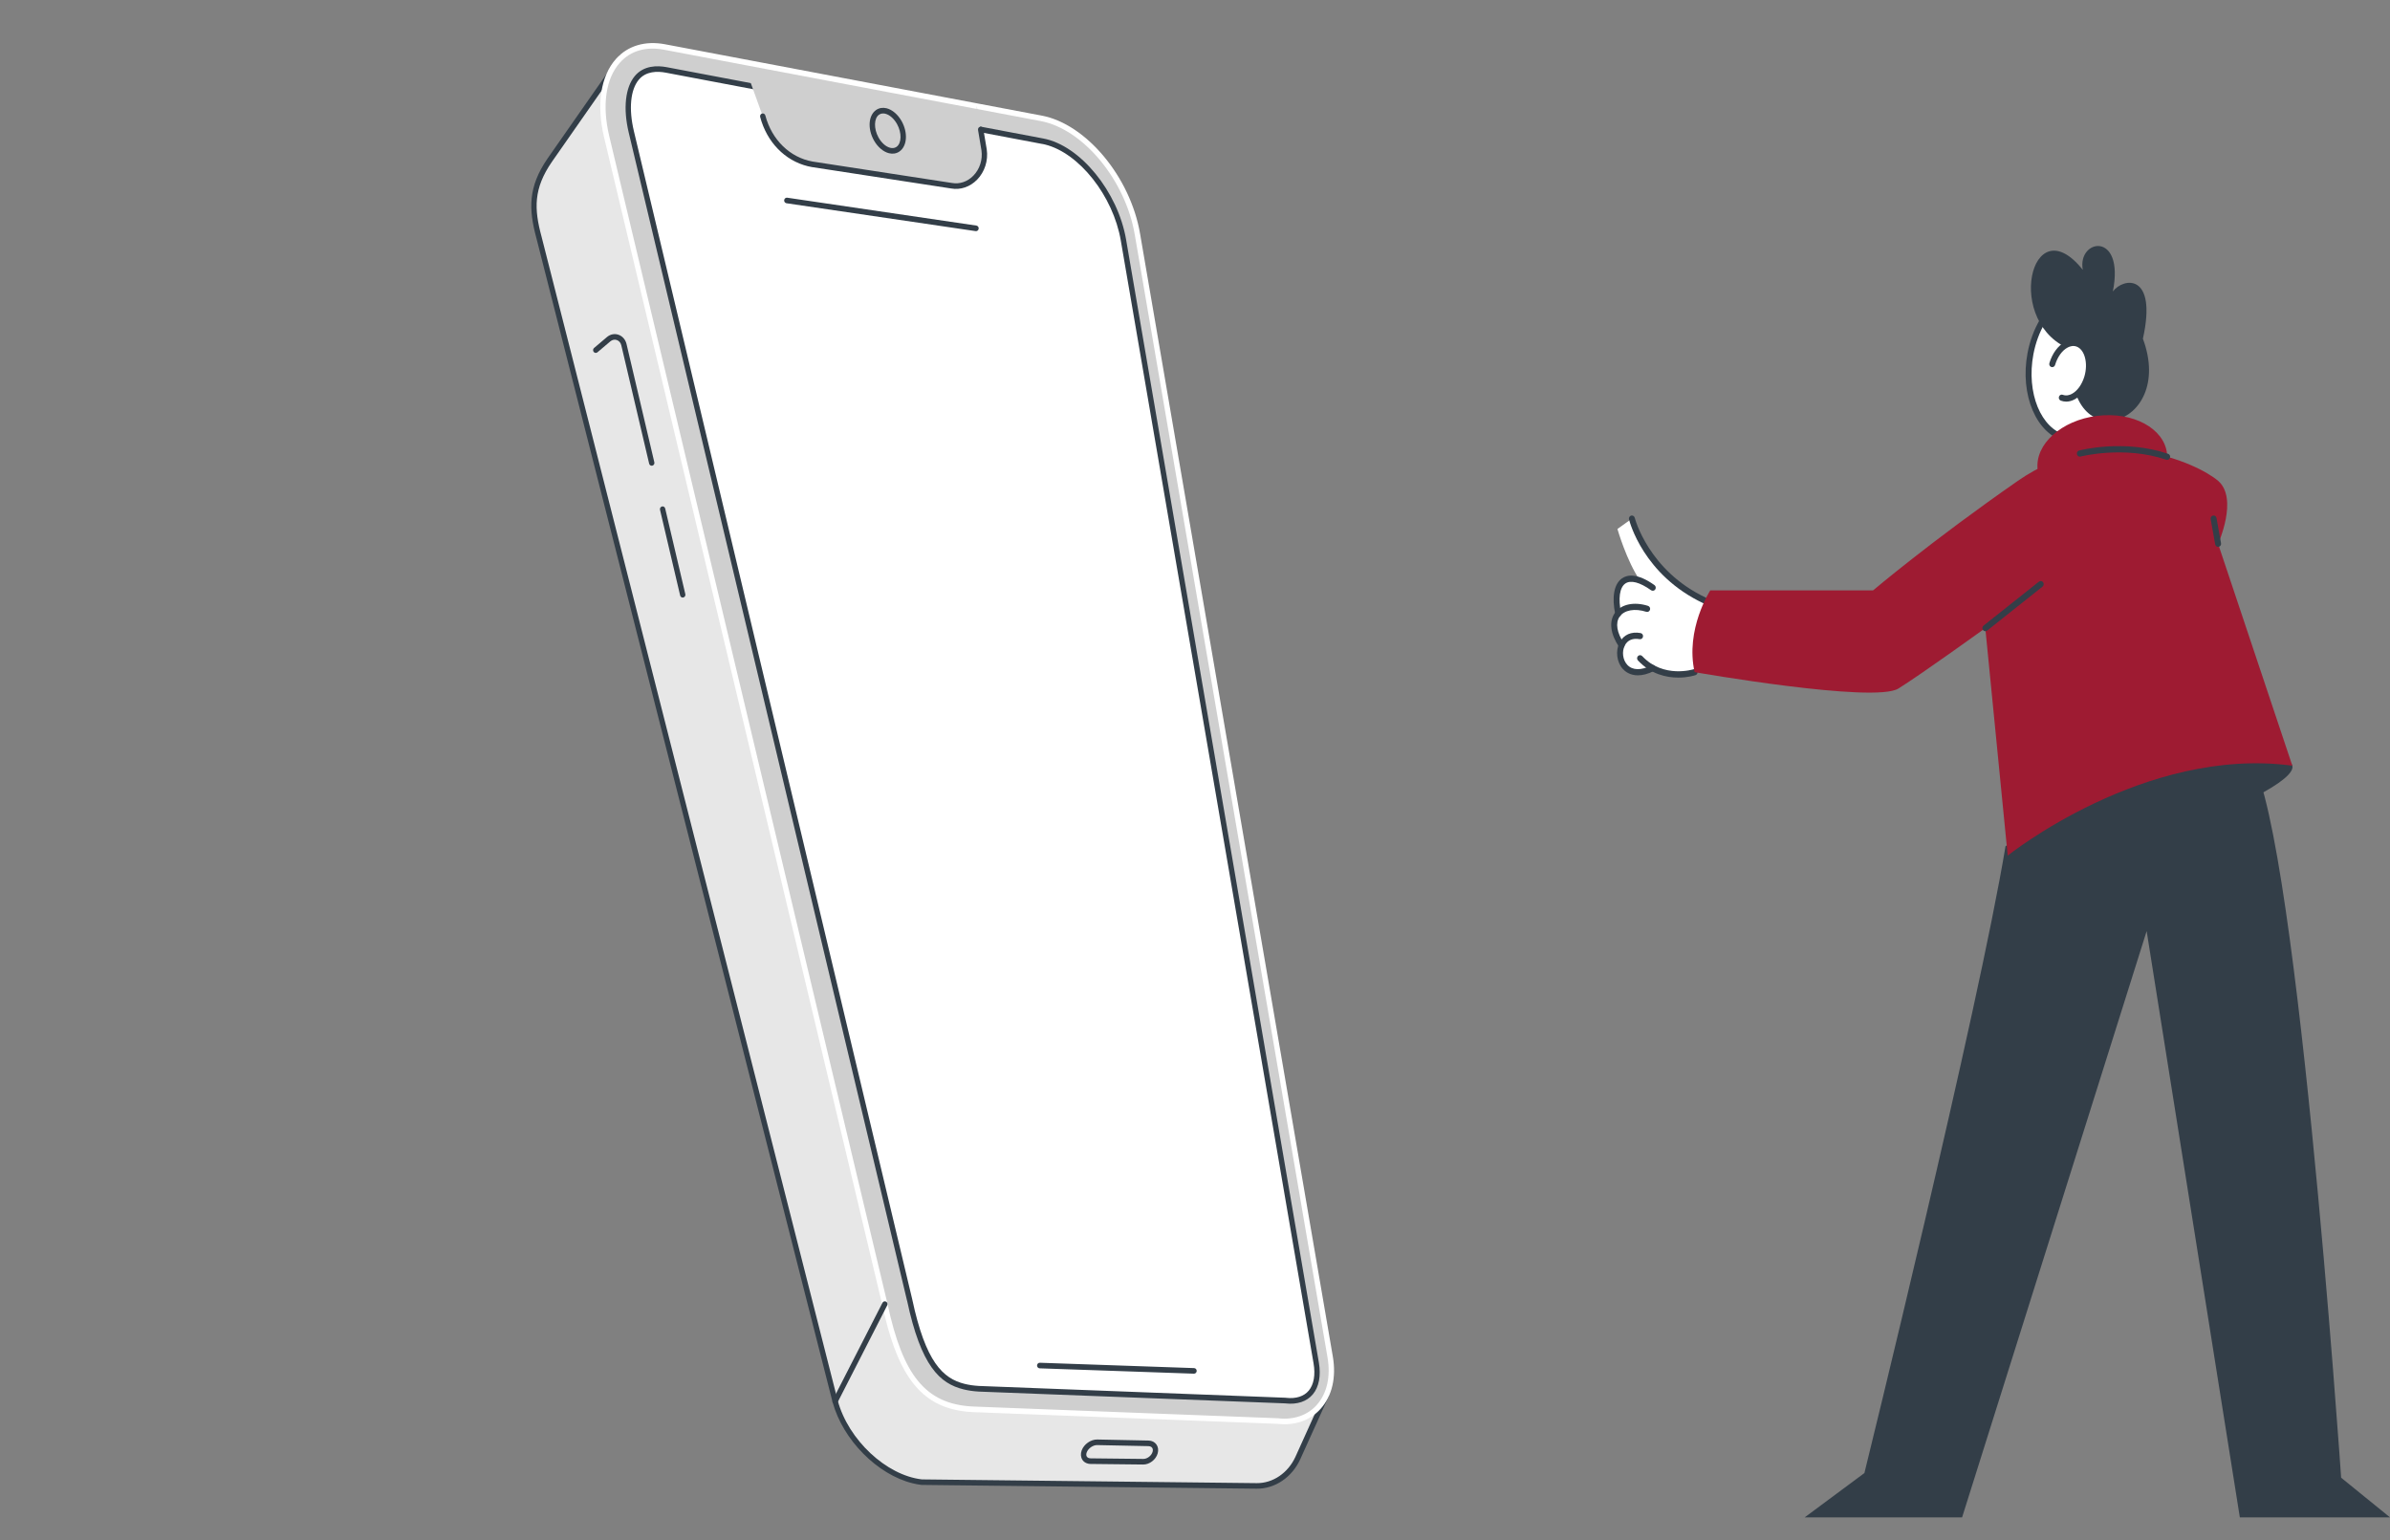
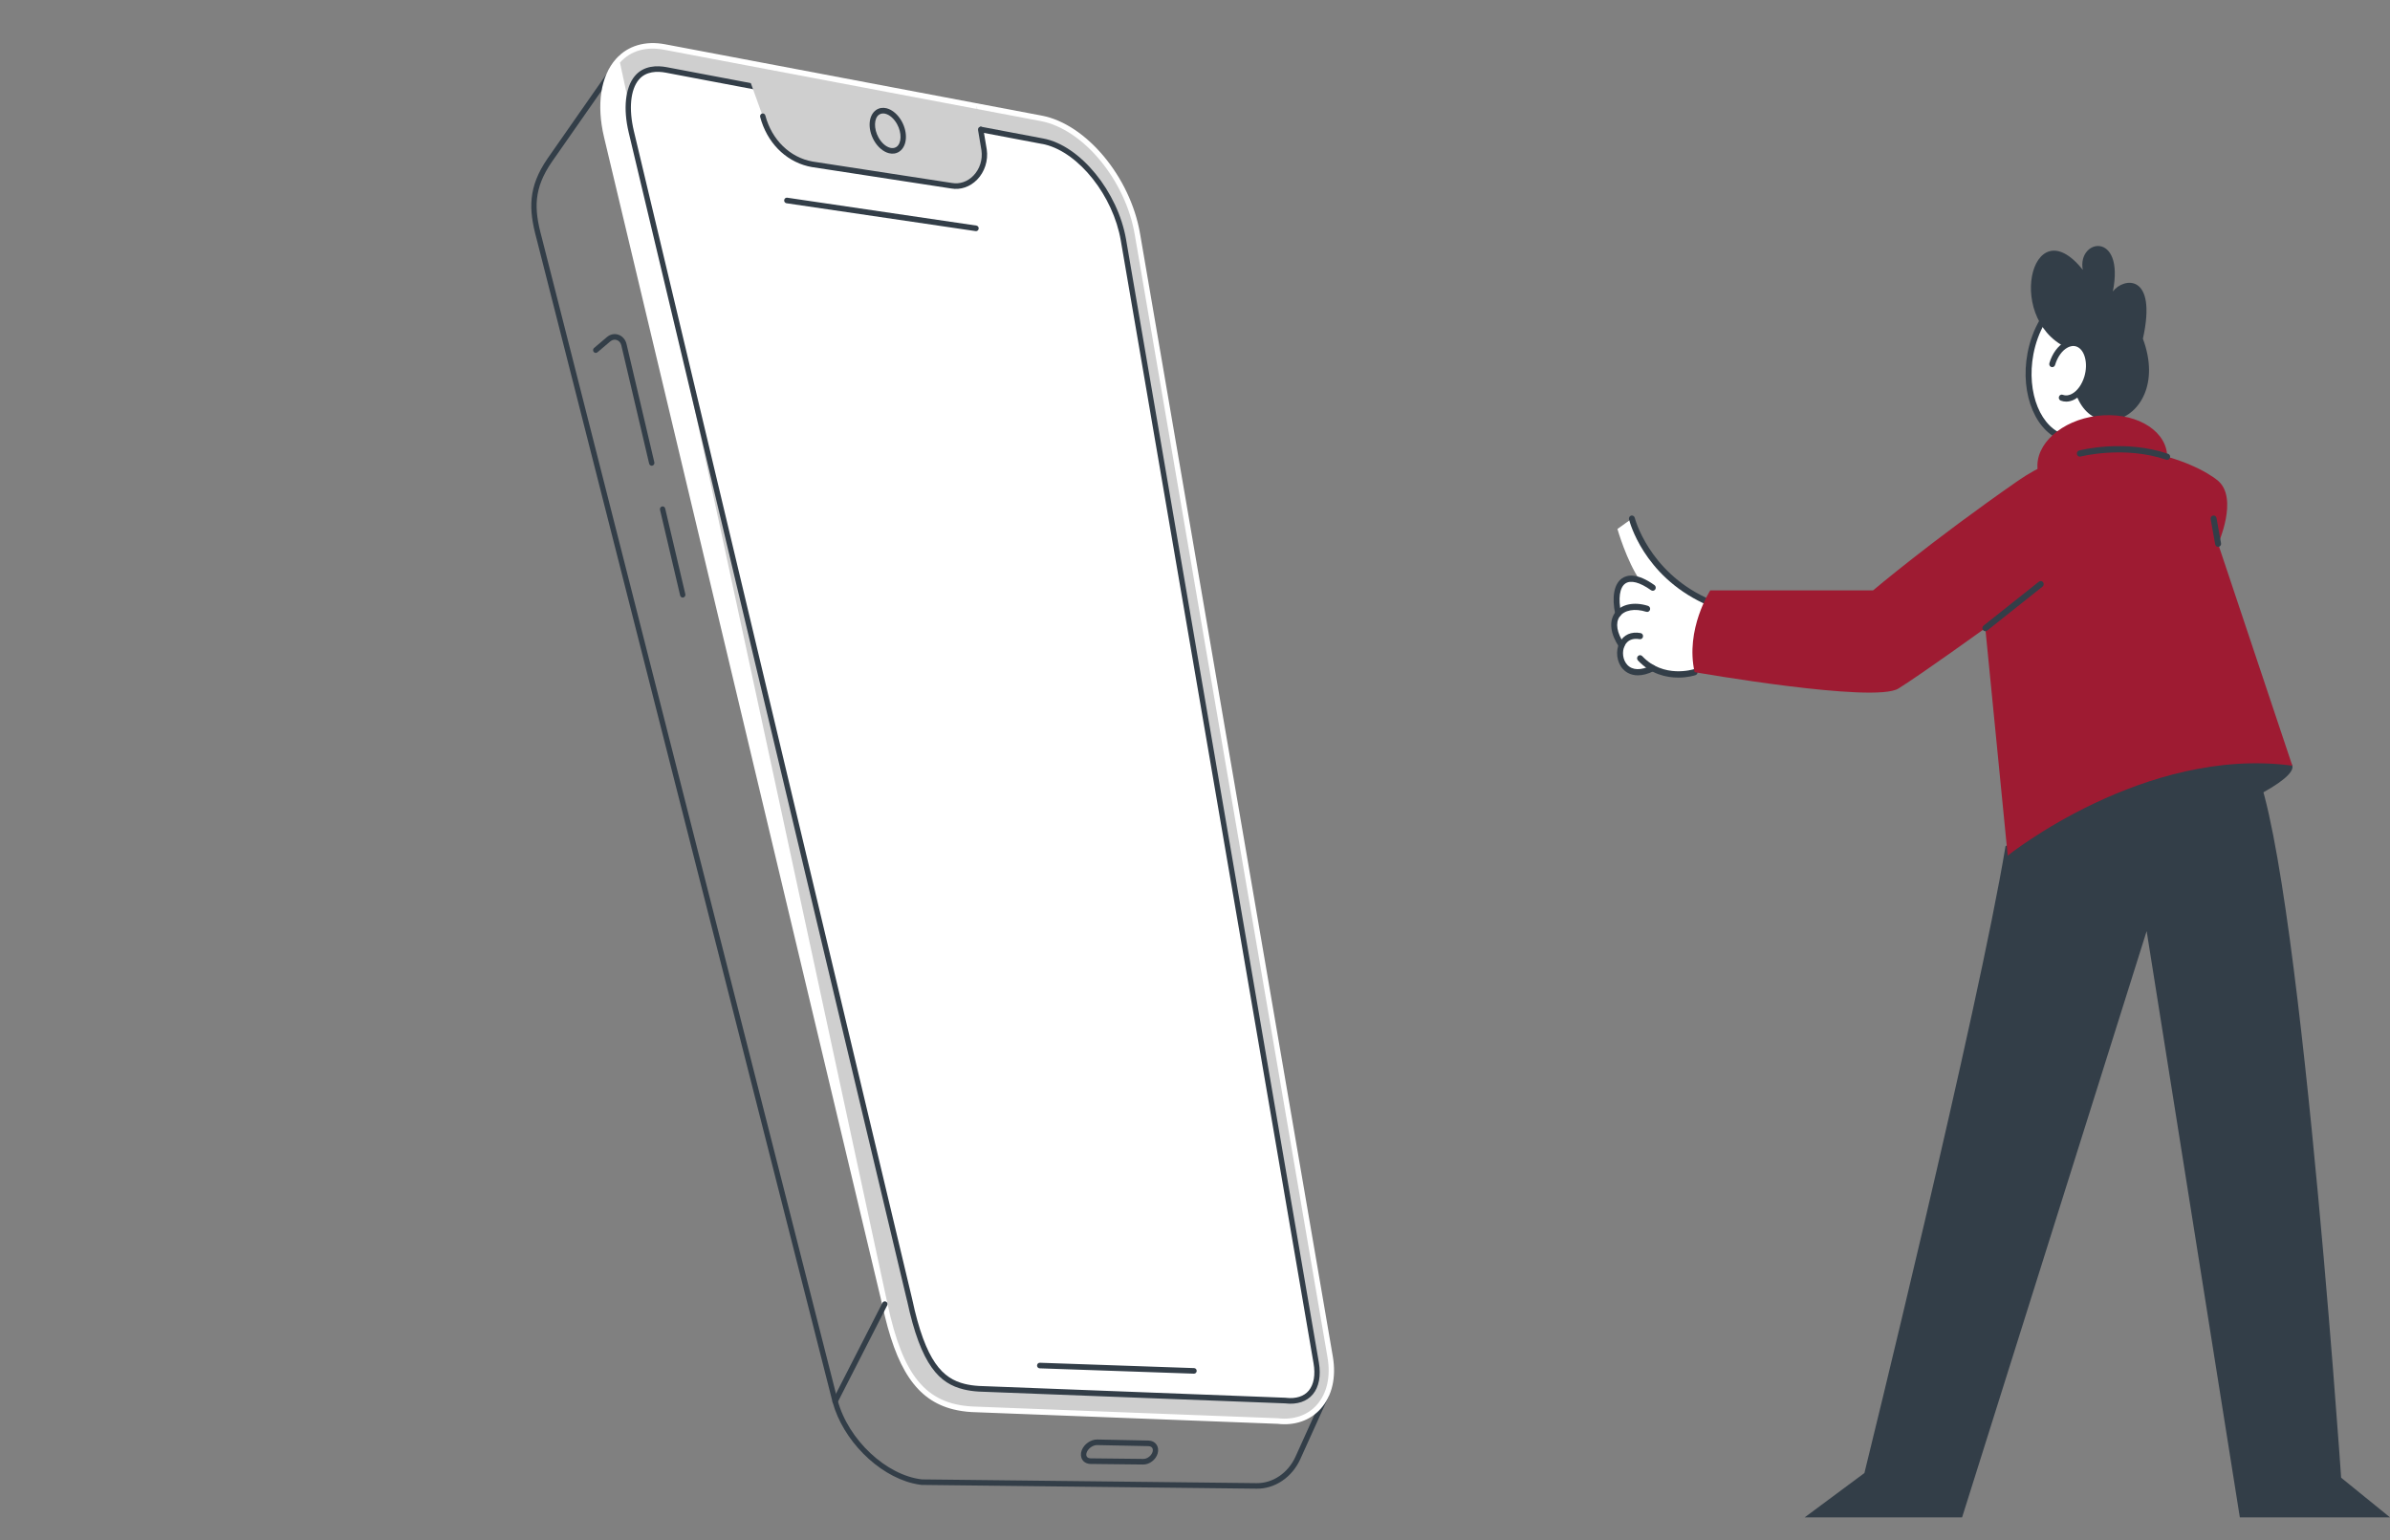
<svg xmlns="http://www.w3.org/2000/svg" width="287" height="185" viewBox="0 0 287 185" fill="none">
  <rect x="0" y="0" width="287" height="185" fill="#808080" stroke="none" />
  <g clip-path="url(#clip0_14_61)">
-     <path d="M66.014 19.232L74.653 6.862L82.303 21.395L114.137 27.407C119.334 28.39 124.632 34.58 125.976 41.155L147.06 144.381L159.263 167.556L155.861 175.076C154.922 177.151 152.988 178.469 150.91 178.445L110.704 177.996C106.273 177.489 101.611 173.164 100.29 168.286L64.722 28.508C63.78 25.021 63.762 22.502 66.014 19.229V19.232Z" fill="#E7E7E7" />
    <path d="M99.975 168.371L64.413 28.601C63.476 25.138 63.395 22.463 65.751 19.036L74.39 6.666C74.454 6.573 74.561 6.521 74.67 6.53C74.78 6.536 74.878 6.603 74.93 6.702L82.509 21.093L114.192 27.078C119.493 28.079 124.915 34.362 126.288 41.086L147.364 144.264L159.544 167.396C159.593 167.49 159.596 167.605 159.552 167.701L156.15 175.221C155.162 177.408 153.101 178.807 150.907 178.78L110.669 178.328C110.31 178.286 109.949 178.222 109.591 178.132C105.385 177.1 101.218 172.95 99.978 168.371H99.975ZM146.777 144.541C146.763 144.514 146.751 144.481 146.745 144.451L125.661 41.225C124.337 34.745 119.137 28.692 114.079 27.738L82.246 21.727C82.15 21.709 82.067 21.645 82.02 21.558L74.612 7.49L66.274 19.434C64.057 22.656 64.126 25.078 65.034 28.429L100.596 168.199C101.877 172.925 106.426 177.173 110.704 177.664L150.91 178.114C152.856 178.135 154.682 176.889 155.567 174.937L158.899 167.571L146.777 144.547V144.541Z" fill="#333E48" />
    <path d="M116.713 169.245L153.437 170.657C157.735 171.149 160.55 167.725 159.732 162.959L136.584 28.107C135.442 21.461 130.28 15.202 125.04 14.213L79.815 5.647C74.315 4.606 71.191 9.459 72.847 16.403L106.253 156.613C108.163 165.59 111.111 168.92 116.71 169.245H116.713Z" fill="#CFCFCF" />
-     <path d="M105.944 156.694L72.538 16.484C71.601 12.557 72.13 9.121 73.983 7.058C75.399 5.484 77.492 4.865 79.876 5.318L125.1 13.884C130.439 14.892 135.734 21.25 136.901 28.049L160.05 162.902C160.483 165.421 159.963 167.65 158.59 169.185C157.333 170.588 155.492 171.23 153.428 170.992L116.704 169.58C116.704 169.58 116.701 169.58 116.698 169.58C115.915 169.535 115.184 169.429 114.499 169.26C110.074 168.175 107.591 164.425 105.946 156.691L105.944 156.694ZM153.472 170.325C155.353 170.539 157.003 169.972 158.116 168.73C159.347 167.354 159.81 165.324 159.414 163.02L136.266 28.167C135.141 21.621 130.083 15.513 124.982 14.542L79.758 5.975C77.564 5.559 75.726 6.093 74.448 7.517C72.746 9.411 72.275 12.62 73.156 16.322L106.565 156.537C108.415 165.228 111.166 168.582 116.724 168.908L153.469 170.322L153.472 170.325Z" fill="white" />
+     <path d="M105.944 156.694L72.538 16.484C71.601 12.557 72.13 9.121 73.983 7.058C75.399 5.484 77.492 4.865 79.876 5.318L125.1 13.884C130.439 14.892 135.734 21.25 136.901 28.049L160.05 162.902C160.483 165.421 159.963 167.65 158.59 169.185C157.333 170.588 155.492 171.23 153.428 170.992L116.704 169.58C116.704 169.58 116.701 169.58 116.698 169.58C115.915 169.535 115.184 169.429 114.499 169.26C110.074 168.175 107.591 164.425 105.946 156.691L105.944 156.694ZM153.472 170.325C155.353 170.539 157.003 169.972 158.116 168.73C159.347 167.354 159.81 165.324 159.414 163.02L136.266 28.167C135.141 21.621 130.083 15.513 124.982 14.542L79.758 5.975C77.564 5.559 75.726 6.093 74.448 7.517L106.565 156.537C108.415 165.228 111.166 168.582 116.724 168.908L153.469 170.322L153.472 170.325Z" fill="white" />
    <path d="M115.785 166.531C116.314 166.66 116.904 166.745 117.545 166.784L154.327 168.199L154.408 168.208C155.691 168.356 156.755 168.009 157.402 167.23C158.076 166.422 158.307 165.161 158.053 163.68L134.904 28.827C133.965 23.359 129.774 18.068 125.563 17.033C125.453 17.006 125.343 16.982 125.233 16.961L80.009 8.394C78.928 8.189 77.434 8.189 76.463 9.357C75.393 10.642 75.147 13.061 75.806 15.827L109.227 156.103C110.869 163.822 113.033 165.852 115.782 166.528L115.785 166.531Z" fill="white" />
    <path d="M108.918 156.188L75.497 15.911C74.812 13.04 75.084 10.509 76.223 9.139C77.292 7.855 78.905 7.848 80.07 8.069L125.294 16.635C129.728 17.471 134.24 23.033 135.225 28.77L158.373 163.623C158.645 165.206 158.388 166.567 157.648 167.451C156.928 168.313 155.766 168.699 154.376 168.54L154.318 168.534L117.531 167.119C116.872 167.08 116.262 166.992 115.716 166.856C112.851 166.154 110.6 164.069 108.923 156.184L108.918 156.188ZM125.176 17.293L79.951 8.726C78.951 8.536 77.575 8.53 76.705 9.577C75.703 10.78 75.486 13.085 76.119 15.745L109.542 156.028C111.149 163.578 113.227 165.553 115.857 166.199C116.366 166.323 116.941 166.407 117.557 166.443L154.362 167.858L154.443 167.867C155.619 168.003 156.584 167.695 157.16 167.004C157.769 166.274 157.975 165.113 157.738 163.734L134.589 28.882C133.67 23.534 129.589 18.364 125.491 17.356C125.387 17.329 125.283 17.308 125.178 17.287L125.176 17.293Z" fill="#333E48" />
    <path d="M117.294 12.747L118.175 17.998C118.531 20.499 116.528 22.704 114.265 22.306L97.539 19.736C94.698 19.235 92.4 17.003 91.596 13.963L89.903 9.267L117.294 14.455V12.747Z" fill="#CFCFCF" />
    <path d="M97.009 19.962C97.165 20.002 97.324 20.035 97.486 20.062L114.218 22.635C115.342 22.834 116.481 22.448 117.334 21.576C118.25 20.638 118.684 19.281 118.493 17.947L118.08 15.492C118.048 15.311 117.883 15.187 117.707 15.221C117.533 15.254 117.415 15.426 117.447 15.61L117.857 18.056C118.016 19.172 117.652 20.312 116.883 21.099C116.181 21.82 115.244 22.137 114.319 21.974L97.587 19.401C94.862 18.919 92.683 16.801 91.905 13.869C91.859 13.691 91.683 13.586 91.509 13.634C91.339 13.682 91.237 13.869 91.284 14.047C92.081 17.061 94.249 19.284 97.006 19.962H97.009Z" fill="#333E48" />
    <path d="M78.191 55.92C78.24 55.932 78.289 55.932 78.341 55.92C78.514 55.875 78.618 55.694 78.575 55.516L75.237 41.318C75.112 40.787 74.751 40.368 74.274 40.202C73.8 40.036 73.283 40.139 72.887 40.477L71.338 41.789C71.199 41.906 71.179 42.117 71.292 42.259C71.404 42.404 71.607 42.425 71.743 42.307L73.292 40.995C73.52 40.802 73.806 40.742 74.069 40.836C74.341 40.932 74.54 41.164 74.612 41.478L77.951 55.676C77.98 55.803 78.075 55.893 78.191 55.923V55.92Z" fill="#333E48" />
    <path d="M81.911 71.753C81.96 71.765 82.009 71.765 82.061 71.753C82.235 71.708 82.339 71.527 82.296 71.349L79.879 61.066C79.836 60.885 79.662 60.777 79.492 60.822C79.319 60.867 79.215 61.048 79.258 61.226L81.674 71.509C81.703 71.636 81.798 71.726 81.914 71.756L81.911 71.753Z" fill="#333E48" />
    <path d="M104.932 16.837C104.163 15.444 104.282 13.848 105.207 13.209C105.565 12.961 105.999 12.889 106.458 13C107.152 13.172 107.834 13.758 108.282 14.566C109.051 15.96 108.932 17.555 108.007 18.195C107.649 18.442 107.215 18.514 106.756 18.403C106.062 18.231 105.38 17.646 104.932 16.837ZM105.562 13.77C104.941 14.198 104.909 15.45 105.49 16.502C105.851 17.154 106.38 17.622 106.903 17.751C107.1 17.799 107.392 17.821 107.652 17.64C108.273 17.211 108.305 15.96 107.724 14.907C107.363 14.255 106.834 13.788 106.311 13.658C106.114 13.61 105.822 13.589 105.562 13.77Z" fill="#333E48" />
    <path d="M94.414 24.402C94.414 24.402 94.434 24.405 94.443 24.408L117.158 27.756C117.334 27.784 117.496 27.654 117.522 27.47C117.548 27.286 117.426 27.12 117.247 27.09L94.532 23.742C94.356 23.715 94.194 23.844 94.168 24.028C94.145 24.2 94.252 24.363 94.414 24.402Z" fill="#333E48" />
    <path d="M129.98 175.311C129.777 175.004 129.746 174.596 129.89 174.192C130.162 173.438 130.985 172.859 131.763 172.874L137.934 173.001C138.324 173.007 138.665 173.182 138.87 173.474C139.078 173.77 139.13 174.147 139.018 174.542C138.804 175.299 138.038 175.887 137.275 175.878L130.957 175.809C130.847 175.809 130.74 175.794 130.642 175.77C130.361 175.7 130.124 175.541 129.974 175.311H129.98ZM137.925 173.67L131.754 173.544C131.248 173.535 130.673 173.939 130.494 174.428C130.422 174.627 130.428 174.805 130.511 174.931C130.595 175.061 130.76 175.133 130.971 175.136L137.289 175.206C137.763 175.212 138.275 174.82 138.408 174.349C138.46 174.162 138.442 173.99 138.356 173.869C138.295 173.782 138.197 173.719 138.078 173.692C138.029 173.679 137.98 173.673 137.925 173.673V173.67Z" fill="#333E48" />
    <path d="M100.213 168.609C100.351 168.642 100.499 168.576 100.568 168.44L106.537 156.77C106.62 156.607 106.56 156.402 106.404 156.317C106.248 156.23 106.054 156.293 105.97 156.456L100.002 168.126C99.918 168.289 99.978 168.494 100.135 168.579C100.161 168.594 100.187 168.603 100.213 168.609Z" fill="#333E48" />
    <path d="M124.78 164.317C124.8 164.323 124.821 164.326 124.844 164.326L143.37 164.968C143.547 164.974 143.697 164.829 143.703 164.645C143.709 164.461 143.57 164.305 143.394 164.299L124.867 163.656C124.69 163.65 124.54 163.795 124.534 163.979C124.529 164.142 124.636 164.28 124.783 164.317H124.78Z" fill="#333E48" />
    <path d="M204.72 72.121C196.979 68.478 195.965 62.282 195.965 62.282L194.228 63.528C194.228 63.528 195.317 67.343 196.945 69.723C193.251 67.681 194.228 74.184 194.228 74.184C193.199 75.714 194.806 77.322 194.806 77.322C193.375 81.496 197.794 81.062 198.471 80.244C198.471 80.244 200.274 81.707 203.497 80.724C206.72 79.741 208.653 73.976 204.72 72.124V72.121Z" fill="white" />
    <path d="M204.719 72.492C204.67 72.492 204.621 72.483 204.572 72.459C197.332 69.06 195.684 62.644 195.618 62.372C195.569 62.173 195.684 61.971 195.875 61.92C196.066 61.869 196.259 61.989 196.309 62.188C196.323 62.252 197.947 68.535 204.864 71.781C205.043 71.865 205.124 72.085 205.043 72.272C204.982 72.411 204.852 72.492 204.716 72.492H204.719Z" fill="#333E48" />
    <path d="M194.318 74.064C194.153 74.064 194.005 73.946 193.968 73.771C193.531 71.699 193.823 70.127 194.766 69.464C195.401 69.014 196.595 68.791 198.673 70.266C198.835 70.381 198.878 70.613 198.769 70.785C198.659 70.954 198.436 70.999 198.271 70.885C196.91 69.916 195.806 69.63 195.167 70.082C194.491 70.559 194.303 71.88 194.667 73.611C194.711 73.814 194.586 74.013 194.396 74.055C194.37 74.061 194.344 74.064 194.318 74.064Z" fill="#333E48" />
    <path d="M201.52 81.373C200.118 81.373 198.254 80.983 196.69 79.315C196.551 79.168 196.554 78.932 196.696 78.787C196.837 78.643 197.063 78.646 197.202 78.793C199.754 81.52 203.355 80.38 203.39 80.368C203.578 80.308 203.777 80.416 203.838 80.612C203.898 80.808 203.794 81.016 203.606 81.08C203.531 81.104 202.687 81.376 201.52 81.376V81.373Z" fill="#333E48" />
    <path d="M196.69 81.104C195.725 81.104 195.147 80.633 194.89 80.353C194.141 79.542 193.968 78.169 194.482 77.165C194.962 76.23 195.884 75.816 197.011 76.028C197.205 76.064 197.335 76.257 197.3 76.459C197.266 76.661 197.078 76.797 196.887 76.76C196.072 76.61 195.442 76.875 195.112 77.515C194.737 78.248 194.864 79.246 195.404 79.834C196.029 80.513 197.063 80.537 198.318 79.903C198.494 79.813 198.708 79.891 198.795 80.076C198.881 80.26 198.806 80.483 198.63 80.573C197.861 80.962 197.219 81.101 196.693 81.101L196.69 81.104Z" fill="#333E48" />
    <path d="M194.724 77.868C194.611 77.868 194.502 77.813 194.432 77.708C193.383 76.142 193.192 74.655 193.909 73.624C194.646 72.565 196.216 72.224 197.903 72.761C198.091 72.821 198.198 73.029 198.14 73.225C198.083 73.421 197.883 73.533 197.695 73.473C196.302 73.029 195.042 73.262 194.487 74.061C193.961 74.818 194.155 75.988 195.019 77.279C195.132 77.448 195.094 77.681 194.932 77.798C194.869 77.843 194.799 77.865 194.727 77.865L194.724 77.868Z" fill="#333E48" />
    <path d="M255.684 45.255C254.765 50.102 251.366 53.405 248.091 52.636C244.816 51.866 242.909 47.312 243.828 42.464C244.747 37.617 248.146 34.314 251.421 35.083C254.695 35.852 256.603 40.407 255.684 45.255Z" fill="white" />
    <path d="M249.056 53.121C248.707 53.121 248.36 53.082 248.013 53.001C244.556 52.186 242.521 47.429 243.475 42.392C244.033 39.454 245.533 36.905 247.493 35.575C248.779 34.7 250.163 34.405 251.496 34.718C254.952 35.533 256.987 40.29 256.033 45.327C255.476 48.265 253.976 50.814 252.016 52.144C251.062 52.792 250.053 53.121 249.053 53.121H249.056ZM250.461 35.346C249.597 35.346 248.721 35.635 247.886 36.202C246.085 37.424 244.701 39.792 244.18 42.537C243.299 47.179 245.091 51.547 248.172 52.271C249.311 52.539 250.507 52.277 251.629 51.517C253.429 50.295 254.814 47.927 255.334 45.182C256.216 40.54 254.424 36.172 251.342 35.448C251.051 35.379 250.759 35.346 250.461 35.346Z" fill="#333E48" />
    <path d="M248.857 42.039C247.498 55.38 261.351 51.501 257.328 40.676C259.085 32.77 254.99 33.316 253.721 35.002C255.163 27.681 249.414 28.689 250.111 32.408C243.845 24.556 240.527 39.044 248.857 42.039Z" fill="#333E48" />
    <path d="M250.646 45.315C250.117 47.107 248.747 48.199 247.588 47.758C246.427 47.318 245.915 45.508 246.444 43.719C246.973 41.928 248.343 40.836 249.502 41.276C250.664 41.716 251.175 43.526 250.646 45.315Z" fill="white" />
    <path d="M248.12 48.232C247.897 48.232 247.678 48.192 247.464 48.111C247.279 48.042 247.184 47.827 247.25 47.634C247.317 47.441 247.522 47.342 247.707 47.411C248.129 47.571 248.525 47.444 248.782 47.309C249.447 46.965 250.013 46.178 250.302 45.206C250.768 43.632 250.343 41.994 249.377 41.626C248.958 41.466 248.559 41.593 248.302 41.728C247.637 42.072 247.071 42.859 246.782 43.831C246.724 44.027 246.522 44.138 246.334 44.078C246.146 44.018 246.039 43.81 246.097 43.611C246.441 42.446 247.146 41.493 247.981 41.059C248.533 40.772 249.1 40.727 249.62 40.926C250.979 41.442 251.577 43.417 250.984 45.426C250.64 46.591 249.935 47.544 249.1 47.978C248.773 48.147 248.441 48.232 248.117 48.232H248.12Z" fill="#333E48" />
    <path d="M257.776 111.823L235.616 182.225H216.714L223.885 176.901C223.885 176.901 237.573 121.345 240.831 101.618C240.831 101.618 256.799 91.755 269.835 90.735C275.482 94.931 281.133 177.462 281.133 177.462L287 182.225H268.968L257.779 111.823H257.776Z" fill="#333E48" />
    <path d="M275.271 91.951C275.748 93.598 268.488 97.353 259.048 100.336C249.611 103.32 241.573 104.402 241.094 102.756C240.617 101.109 247.877 97.353 257.317 94.37C266.754 91.387 274.791 90.304 275.271 91.951Z" fill="#333E48" />
    <path d="M275.271 91.951L266.358 65.304C266.358 65.304 268.82 59.863 266.358 57.745C263.895 55.628 252.741 50.491 242.313 57.745C231.885 65 224.931 70.897 224.931 70.897H205.378C205.378 70.897 202.338 75.581 203.497 80.721C203.497 80.721 225.078 84.501 227.974 82.685C230.871 80.872 238.403 75.43 238.403 75.43L241.094 102.753C241.094 102.753 257.531 89.574 275.268 91.951H275.271Z" fill="#9E1B32" />
    <path d="M260.222 54.461C260.566 57.486 257.366 60.37 253.077 60.9C248.788 61.431 245.03 59.41 244.686 56.382C244.343 53.356 247.542 50.473 251.831 49.942C256.12 49.411 259.878 51.432 260.222 54.461Z" fill="#9E1B32" />
    <path d="M260.244 55.227C260.207 55.227 260.169 55.221 260.134 55.209C255.079 53.495 249.894 54.813 249.842 54.828C249.651 54.88 249.458 54.756 249.409 54.557C249.359 54.358 249.478 54.156 249.669 54.105C249.888 54.047 255.105 52.72 260.354 54.5C260.542 54.563 260.643 54.774 260.582 54.97C260.533 55.127 260.395 55.227 260.241 55.227H260.244Z" fill="#333E48" />
    <path d="M238.405 75.804C238.298 75.804 238.191 75.753 238.122 75.657C238.003 75.494 238.032 75.258 238.188 75.135L244.842 69.853C244.998 69.729 245.223 69.76 245.342 69.925C245.46 70.088 245.431 70.324 245.275 70.447L238.622 75.732C238.558 75.783 238.48 75.807 238.405 75.807V75.804Z" fill="#333E48" />
    <path d="M266.358 65.675C266.19 65.675 266.04 65.552 266.008 65.371L265.464 62.348C265.427 62.146 265.557 61.95 265.751 61.914C265.944 61.875 266.132 62.01 266.167 62.212L266.71 65.235C266.748 65.437 266.618 65.633 266.424 65.669C266.401 65.672 266.381 65.675 266.358 65.675Z" fill="#333E48" />
  </g>
  <defs>
    <clipPath id="clip0_14_61">
      <rect width="287" height="185" fill="white" />
    </clipPath>
  </defs>
</svg>